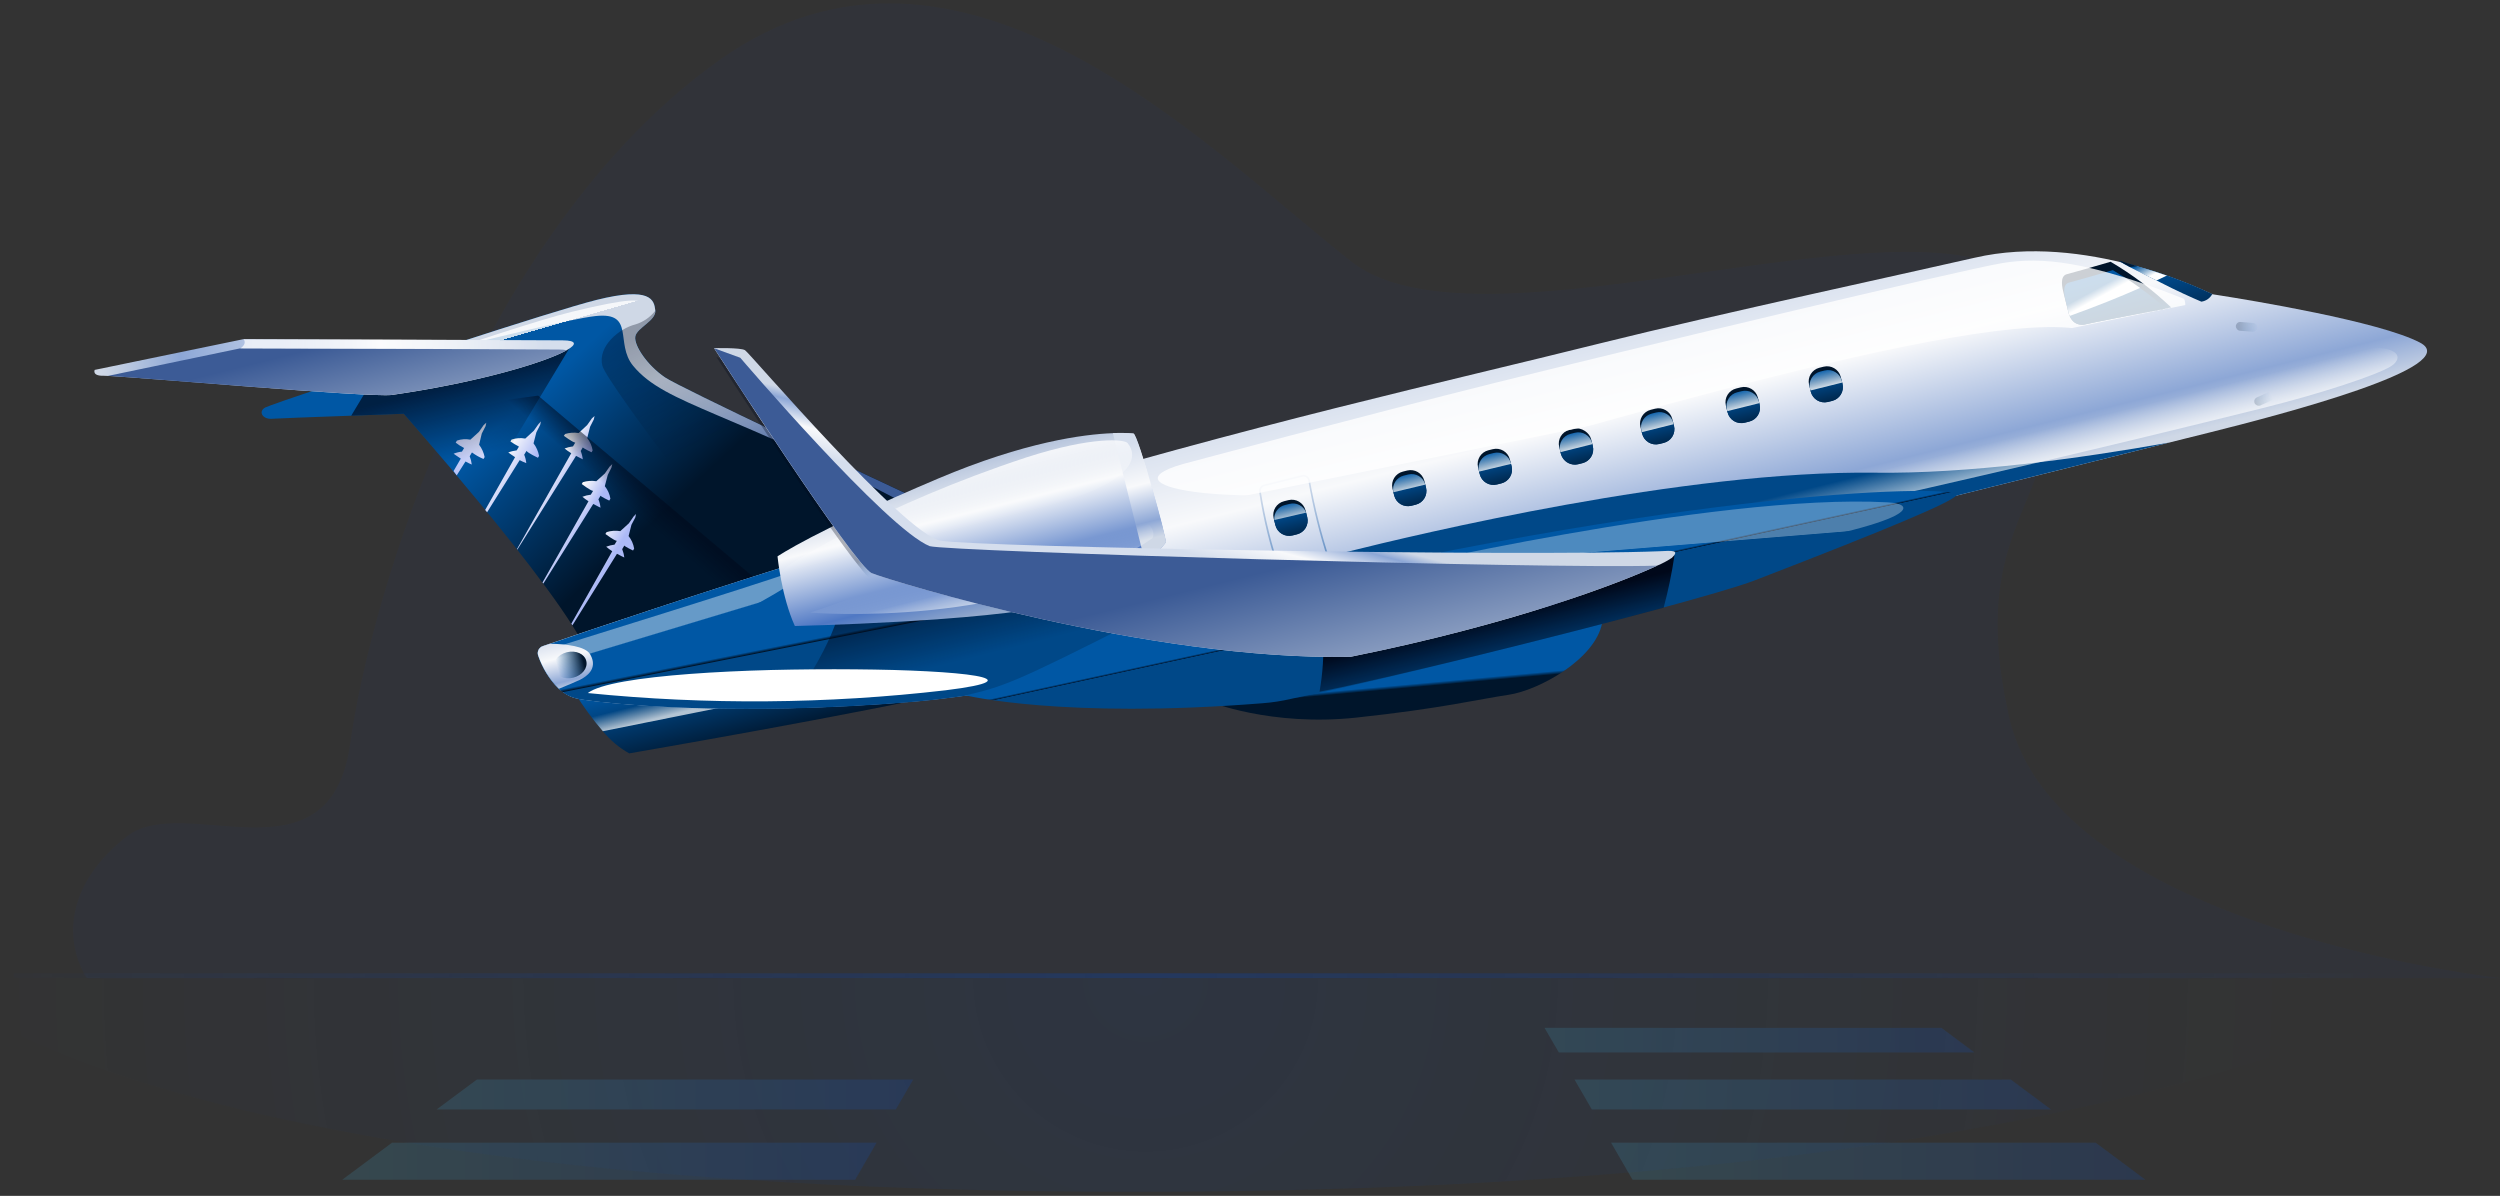
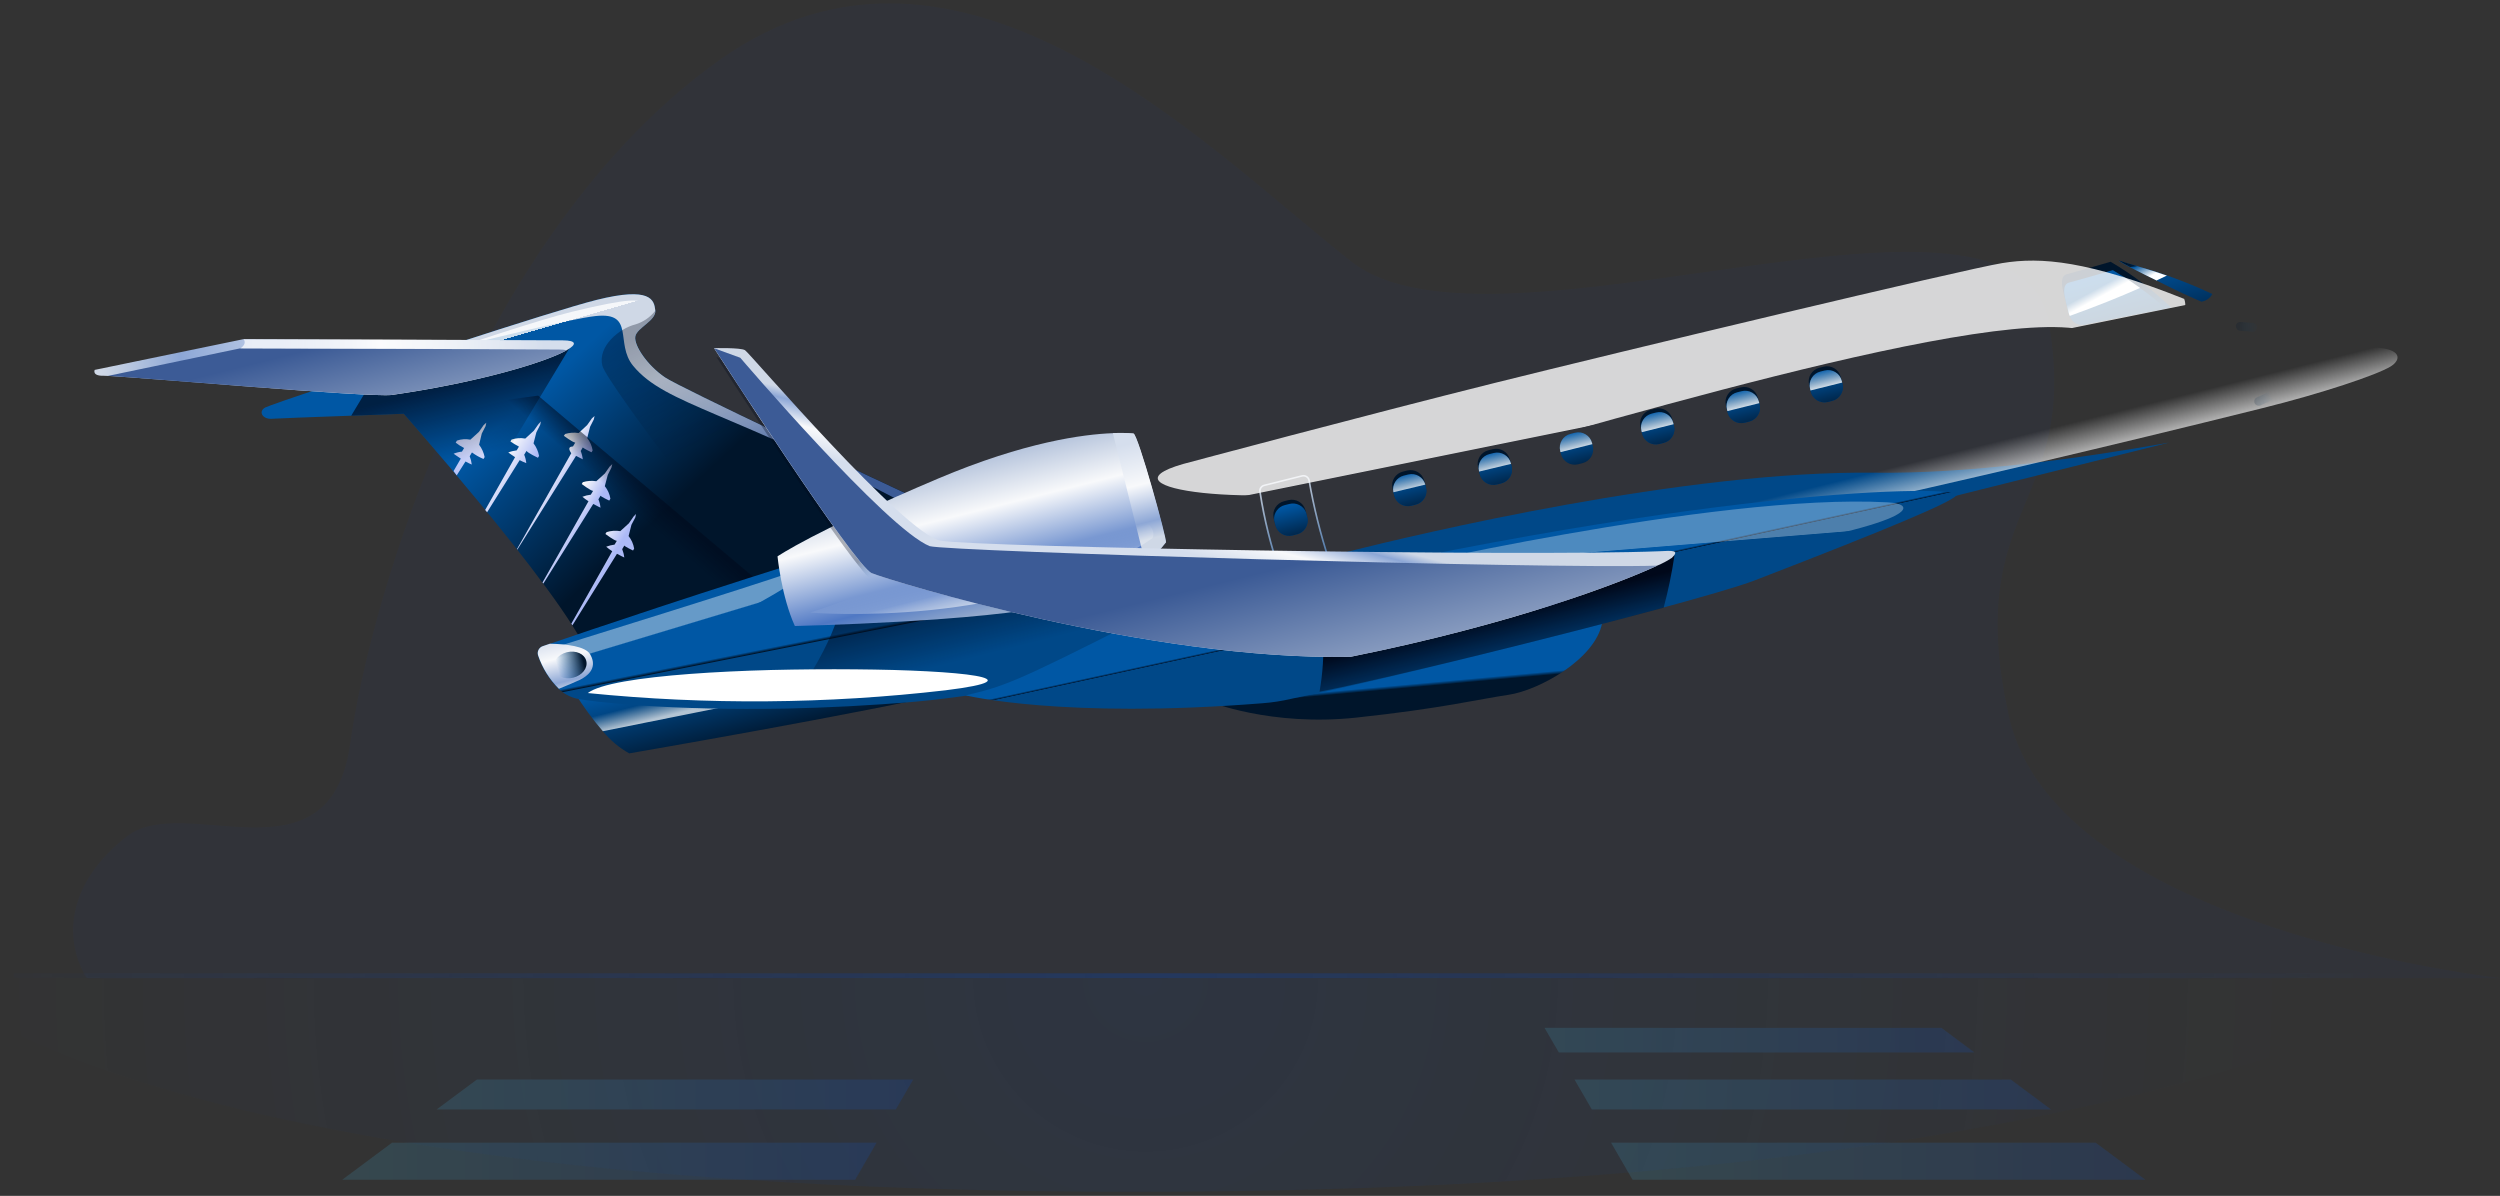
<svg xmlns="http://www.w3.org/2000/svg" width="554" height="265" viewBox="0 0 554 265">
  <rect x="0" y="0" width="554" height="265" fill="#333333" stroke="none" />
  <defs>
    <radialGradient id="business-aircraft@2x-a" cx="48.247%" cy="1.005%" r="533.75%" fx="48.247%" fy="1.005%" gradientTransform="matrix(.085 0 0 1 .441 0)">
      <stop offset="0%" stop-color="#0043BA" />
      <stop offset="100%" stop-color="#0043BA" stop-opacity="0" />
    </radialGradient>
    <radialGradient id="business-aircraft@2x-b" cx="48.244%" cy="-66.162%" r="26007.838%" fx="48.244%" fy="-66.162%" gradientTransform="matrix(.002 0 0 1 .482 0)">
      <stop offset="0%" stop-color="#0043BA" />
      <stop offset="100%" stop-color="#0043BA" stop-opacity="0" />
    </radialGradient>
    <linearGradient id="business-aircraft@2x-c" x1="0%" y1="50%" y2="50%">
      <stop offset="0%" stop-color="#47C6F4" />
      <stop offset="100%" stop-color="#0057F3" />
    </linearGradient>
    <linearGradient id="business-aircraft@2x-d" x1="0%" y1="49.982%" y2="49.982%">
      <stop offset="0%" stop-color="#47C6F4" />
      <stop offset="100%" stop-color="#0057F3" />
    </linearGradient>
    <linearGradient id="business-aircraft@2x-e" x1="0%" y1="50.015%" y2="50.015%">
      <stop offset="0%" stop-color="#47C6F4" />
      <stop offset="100%" stop-color="#0057F3" />
    </linearGradient>
    <linearGradient id="business-aircraft@2x-f" x1="61.006%" x2="28.387%" y1="59.693%" y2="27.142%">
      <stop offset="0%" stop-color="#00152B" />
      <stop offset="87%" stop-color="#0057A4" />
    </linearGradient>
    <linearGradient id="business-aircraft@2x-g" x1="45.933%" x2="56.416%" y1="32.617%" y2="78.871%">
      <stop offset="0%" stop-color="#CFD8E6" />
      <stop offset="100%" stop-color="#3C5B96" />
    </linearGradient>
    <linearGradient id="business-aircraft@2x-h" x1="40.85%" x2="48.947%" y1="1.903%" y2="44.995%">
      <stop offset="0%" stop-color="#00081A" />
      <stop offset="100%" stop-color="#00081A" stop-opacity="0" />
    </linearGradient>
    <linearGradient id="business-aircraft@2x-i" x1="49.902%" x2="50.041%" y1="49.927%" y2="50.165%">
      <stop offset="0%" stop-color="#FFF" />
      <stop offset="100%" stop-color="#FFF" stop-opacity="0" />
    </linearGradient>
    <linearGradient id="business-aircraft@2x-j" x1="57.5%" x2="43.5%" y1="57%" y2="43%">
      <stop offset="0%" stop-color="#ACB9F6" />
      <stop offset="71%" stop-color="#F8F9FB" />
    </linearGradient>
    <linearGradient id="business-aircraft@2x-k" x1="56.308%" x2="39.119%" y1="56.469%" y2="38.69%">
      <stop offset="0%" stop-color="#ACB9F6" />
      <stop offset="71%" stop-color="#F8F9FB" />
    </linearGradient>
    <linearGradient id="business-aircraft@2x-l" x1="50.657%" x2="25.877%" y1="50.195%" y2="24.489%">
      <stop offset="0%" stop-color="#ACB9F6" />
      <stop offset="71%" stop-color="#F8F9FB" />
    </linearGradient>
    <linearGradient id="business-aircraft@2x-m" x1="-1217.5%" x2="-1224.5%" y1="53.5%" y2="46.5%">
      <stop offset="0%" stop-color="#ACB9F6" />
      <stop offset="71%" stop-color="#F8F9FB" />
    </linearGradient>
    <linearGradient id="business-aircraft@2x-n" x1="64.478%" x2="26.09%" y1="63.145%" y2="24.986%">
      <stop offset="0%" stop-color="#ACB9F6" />
      <stop offset="71%" stop-color="#F8F9FB" />
    </linearGradient>
    <linearGradient id="business-aircraft@2x-o" x1="54.389%" x2="33.039%" y1="54.273%" y2="32.227%">
      <stop offset="0%" stop-color="#ACB9F6" />
      <stop offset="71%" stop-color="#F8F9FB" />
    </linearGradient>
    <linearGradient id="business-aircraft@2x-p" x1="-19.403%" x2="200.187%" y1="119.815%" y2="-102.053%">
      <stop offset="0%" stop-color="#ACB9F6" />
      <stop offset="71%" stop-color="#F8F9FB" />
    </linearGradient>
    <linearGradient id="business-aircraft@2x-q" x1="49.99%" x2="49.99%" y1="15.615%" y2="69.189%">
      <stop offset="0%" stop-color="#00081A" />
      <stop offset="100%" stop-color="#00081A" stop-opacity="0" />
    </linearGradient>
    <linearGradient id="business-aircraft@2x-r" x1=".315%" x2="94.633%" y1="48.189%" y2="51.956%">
      <stop offset="0%" stop-color="#CFD8E6" />
      <stop offset="18%" stop-color="#8DA7D6" />
      <stop offset="63%" stop-color="#F8F9FB" />
      <stop offset="100%" stop-color="#D5DEED" />
    </linearGradient>
    <linearGradient id="business-aircraft@2x-s" x1="49.995%" x2="49.995%" y1="197.421%" y2="24.287%">
      <stop offset="0%" stop-color="#CFD8E6" />
      <stop offset="100%" stop-color="#3C5B96" />
    </linearGradient>
    <linearGradient id="business-aircraft@2x-t" x1="2.194%" x2="92.161%" y1="46.654%" y2="52.952%">
      <stop offset="0%" stop-color="#FFF" />
      <stop offset="100%" stop-color="#FFF" stop-opacity="0" />
    </linearGradient>
    <linearGradient id="business-aircraft@2x-u" x1="63.792%" x2="57.315%" y1="37.387%" y2="41.466%">
      <stop offset="0%" stop-color="#00081A" />
      <stop offset="100%" stop-color="#00081A" stop-opacity="0" />
    </linearGradient>
    <linearGradient id="business-aircraft@2x-v" x1="48.666%" x2="51.267%" y1="50.496%" y2="47.576%">
      <stop offset="0%" stop-color="#00152B" />
      <stop offset="100%" stop-color="#0057A4" />
    </linearGradient>
    <linearGradient id="business-aircraft@2x-w" x1="50%" x2="50%" y1="100.603%" y2="5.726%">
      <stop offset="0%" stop-color="#00152B" />
      <stop offset="100%" stop-color="#0057A4" />
    </linearGradient>
    <linearGradient id="business-aircraft@2x-x" x1="49.99%" x2="49.99%" y1="82.697%" y2="50.127%">
      <stop offset="0%" stop-color="#FFF" />
      <stop offset="100%" stop-color="#FFF" stop-opacity="0" />
    </linearGradient>
    <linearGradient id="business-aircraft@2x-y" x1="50%" x2="50%" y1="97.697%" y2="-4.182%">
      <stop offset="0%" stop-color="#CFD8E6" />
      <stop offset="18%" stop-color="#8DA7D6" />
      <stop offset="63%" stop-color="#F8F9FB" />
      <stop offset="100%" stop-color="#D5DEED" />
    </linearGradient>
    <linearGradient id="business-aircraft@2x-z" x1="49.77%" x2="50.364%" y1="50.802%" y2="49.09%">
      <stop offset="0%" stop-color="#004888" />
      <stop offset="23%" stop-color="#00152B" />
      <stop offset="87%" stop-color="#0057A4" />
    </linearGradient>
    <linearGradient id="business-aircraft@2x-A" x1="50%" x2="50%" y1="6.335%" y2="65.008%">
      <stop offset="0%" stop-color="#00081A" />
      <stop offset="100%" stop-color="#00081A" stop-opacity="0" />
    </linearGradient>
    <linearGradient id="business-aircraft@2x-B" x1="49.996%" x2="49.996%" y1="97.246%" y2="32.847%">
      <stop offset="0%" stop-color="#FFF" />
      <stop offset="100%" stop-color="#FFF" stop-opacity="0" />
    </linearGradient>
    <linearGradient id="business-aircraft@2x-C" x1="49.963%" x2="50.404%" y1="48.751%" y2="50.469%">
      <stop offset="0%" stop-color="#FFF" />
      <stop offset="100%" stop-color="#FFF" stop-opacity="0" />
    </linearGradient>
    <linearGradient id="business-aircraft@2x-D" x1="49.48%" x2="50.611%" y1="50.516%" y2="49.399%">
      <stop offset="0%" stop-color="#FFF" />
      <stop offset="100%" stop-color="#FFF" stop-opacity="0" />
    </linearGradient>
    <linearGradient id="business-aircraft@2x-E" x1="49.755%" x2="50.286%" y1="50.879%" y2="48.857%">
      <stop offset="0%" stop-color="#004888" />
      <stop offset="23%" stop-color="#001F40" />
      <stop offset="87%" stop-color="#0057A4" />
    </linearGradient>
    <linearGradient id="business-aircraft@2x-F" x1="49.994%" x2="49.994%" y1="35.446%" y2="144.548%">
      <stop offset="0%" stop-color="#00081A" />
      <stop offset="100%" stop-color="#00081A" stop-opacity="0" />
    </linearGradient>
    <linearGradient id="business-aircraft@2x-G" x1="50.559%" x2="50.083%" y1="49.361%" y2="49.813%">
      <stop offset="0%" stop-color="#FFF" />
      <stop offset="100%" stop-color="#FFF" stop-opacity="0" />
    </linearGradient>
    <linearGradient id="business-aircraft@2x-H" x1="49.802%" x2="49.802%" y1="96.42%" y2="1.225%">
      <stop offset="0%" stop-color="#487DBA" />
      <stop offset="100%" stop-color="#D5DEED" />
    </linearGradient>
    <linearGradient id="business-aircraft@2x-I" x1="50.134%" x2="50.134%" y1="35.501%" y2="159.373%">
      <stop offset="0%" stop-color="#00152B" />
      <stop offset="100%" stop-color="#0057A4" />
    </linearGradient>
    <linearGradient id="business-aircraft@2x-J" x1="49.724%" x2="49.724%" y1="24.487%" y2="123.205%">
      <stop offset="0%" stop-color="#00152B" />
      <stop offset="100%" stop-color="#0057A4" />
    </linearGradient>
    <linearGradient id="business-aircraft@2x-K" x1="49.976%" x2="49.976%" y1="177.256%" y2="9.386%">
      <stop offset="0%" stop-color="#00152B" />
      <stop offset="100%" stop-color="#0057A4" />
    </linearGradient>
    <linearGradient id="business-aircraft@2x-L" x1="50.027%" x2="50.027%" y1="165.307%" y2="11.096%">
      <stop offset="0%" stop-color="#00152B" />
      <stop offset="100%" stop-color="#0057A4" />
    </linearGradient>
    <linearGradient id="business-aircraft@2x-M" x1="49.724%" x2="49.724%" y1="136.69%" y2="4.173%">
      <stop offset="0%" stop-color="#00152B" />
      <stop offset="100%" stop-color="#0057A4" />
    </linearGradient>
    <linearGradient id="business-aircraft@2x-N" x1="50.205%" x2="50.205%" y1="24.489%" y2="123.2%">
      <stop offset="0%" stop-color="#00152B" />
      <stop offset="100%" stop-color="#0057A4" />
    </linearGradient>
    <linearGradient id="business-aircraft@2x-O" x1="50.206%" x2="50.206%" y1="136.685%" y2="4.174%">
      <stop offset="0%" stop-color="#00152B" />
      <stop offset="100%" stop-color="#0057A4" />
    </linearGradient>
    <linearGradient id="business-aircraft@2x-P" x1="50%" x2="50%" y1="24.487%" y2="123.205%">
      <stop offset="0%" stop-color="#00152B" />
      <stop offset="100%" stop-color="#0057A4" />
    </linearGradient>
    <linearGradient id="business-aircraft@2x-Q" x1="49.931%" x2="49.931%" y1="136.69%" y2="4.173%">
      <stop offset="0%" stop-color="#00152B" />
      <stop offset="100%" stop-color="#0057A4" />
    </linearGradient>
    <linearGradient id="business-aircraft@2x-R" x1="50%" x2="50%" y1="24.968%" y2="123.057%">
      <stop offset="0%" stop-color="#00152B" />
      <stop offset="100%" stop-color="#0057A4" />
    </linearGradient>
    <linearGradient id="business-aircraft@2x-S" x1="50%" x2="50%" y1="136.691%" y2="4.173%">
      <stop offset="0%" stop-color="#00152B" />
      <stop offset="100%" stop-color="#0057A4" />
    </linearGradient>
    <linearGradient id="business-aircraft@2x-T" x1="49.931%" x2="49.931%" y1="24.487%" y2="123.205%">
      <stop offset="0%" stop-color="#00152B" />
      <stop offset="100%" stop-color="#0057A4" />
    </linearGradient>
    <linearGradient id="business-aircraft@2x-U" x1="50%" x2="50%" y1="136.69%" y2="4.173%">
      <stop offset="0%" stop-color="#00152B" />
      <stop offset="100%" stop-color="#0057A4" />
    </linearGradient>
    <linearGradient id="business-aircraft@2x-V" x1="49.931%" x2="49.931%" y1="24.487%" y2="123.205%">
      <stop offset="0%" stop-color="#00152B" />
      <stop offset="100%" stop-color="#0057A4" />
    </linearGradient>
    <linearGradient id="business-aircraft@2x-W" x1="49.957%" x2="49.957%" y1="137.246%" y2="3.768%">
      <stop offset="0%" stop-color="#00152B" />
      <stop offset="100%" stop-color="#0057A4" />
    </linearGradient>
    <linearGradient id="business-aircraft@2x-X" x1="50.137%" x2="50.137%" y1="24.487%" y2="123.205%">
      <stop offset="0%" stop-color="#00152B" />
      <stop offset="100%" stop-color="#0057A4" />
    </linearGradient>
    <linearGradient id="business-aircraft@2x-Y" x1="50.147%" x2="50.147%" y1="136.686%" y2="4.184%">
      <stop offset="0%" stop-color="#00152B" />
      <stop offset="100%" stop-color="#0057A4" />
    </linearGradient>
    <linearGradient id="business-aircraft@2x-Z" x1="50.043%" x2="50.043%" y1="94.353%" y2="-2.477%">
      <stop offset="0%" stop-color="#91A8CC" />
      <stop offset="18%" stop-color="#4F78C4" />
      <stop offset="63%" stop-color="#F8F9FB" />
      <stop offset="100%" stop-color="#A9BAD6" />
    </linearGradient>
    <linearGradient id="business-aircraft@2x-aa" x1="49.923%" x2="49.923%" y1="90.02%" y2="-15.629%">
      <stop offset="6%" stop-color="#CFD8E6" />
      <stop offset="18%" stop-color="#8DA7D6" />
      <stop offset="45%" stop-color="#F8F9FB" />
      <stop offset="75%" stop-color="#D5DEED" />
    </linearGradient>
    <linearGradient id="business-aircraft@2x-ab" x1="49.996%" x2="49.996%" y1="7.226%" y2="80.732%">
      <stop offset="0%" stop-color="#FFF" />
      <stop offset="100%" stop-color="#FFF" stop-opacity="0" />
    </linearGradient>
    <linearGradient id="business-aircraft@2x-ac" x1="50%" x2="50%" y1="83.174%" y2="32.468%">
      <stop offset="0%" stop-color="#FFF" />
      <stop offset="100%" stop-color="#FFF" stop-opacity="0" />
    </linearGradient>
    <linearGradient id="business-aircraft@2x-ad" x1="58.235%" x2="59.675%" y1="90.278%" y2="97.728%">
      <stop offset="0%" stop-color="#00081A" />
      <stop offset="100%" stop-color="#0057A4" stop-opacity="0" />
    </linearGradient>
    <linearGradient id="business-aircraft@2x-ae" x1="46.256%" x2="36.168%" y1="52.928%" y2="62.562%">
      <stop offset="6%" stop-color="#CFD8E6" />
      <stop offset="18%" stop-color="#8DA7D6" />
      <stop offset="45%" stop-color="#F8F9FB" />
      <stop offset="75%" stop-color="#D5DEED" />
    </linearGradient>
    <linearGradient id="business-aircraft@2x-af" x1="49.987%" x2="49.987%" y1="121.133%" y2="75.914%">
      <stop offset="0%" stop-color="#CFD8E6" />
      <stop offset="100%" stop-color="#3C5B96" />
    </linearGradient>
    <linearGradient id="business-aircraft@2x-ag" x1="50%" x2="50%" y1="45.701%" y2="463.801%">
      <stop offset="0%" stop-color="#00152B" />
      <stop offset="100%" stop-color="#0057A4" />
    </linearGradient>
    <linearGradient id="business-aircraft@2x-ah" x1="50.178%" x2="49.922%" y1="49.489%" y2="50.173%">
      <stop offset="9%" stop-color="#FFF" />
      <stop offset="100%" stop-color="#FFF" stop-opacity="0" />
    </linearGradient>
    <linearGradient id="business-aircraft@2x-ai" x1="49.792%" x2="49.792%" y1="139.208%" y2="-13.309%">
      <stop offset="9%" stop-color="#FFF" />
      <stop offset="100%" stop-color="#FFF" stop-opacity="0" />
    </linearGradient>
    <linearGradient id="business-aircraft@2x-aj" x1="49.931%" x2="49.931%" y1="123.453%" y2="-14.657%">
      <stop offset="9%" stop-color="#FFF" />
      <stop offset="100%" stop-color="#FFF" stop-opacity="0" />
    </linearGradient>
    <linearGradient id="business-aircraft@2x-ak" x1="50%" x2="50%" y1="117.737%" y2="-11.926%">
      <stop offset="9%" stop-color="#FFF" />
      <stop offset="100%" stop-color="#FFF" stop-opacity="0" />
    </linearGradient>
    <linearGradient id="business-aircraft@2x-al" x1="50%" x2="50%" y1="113.569%" y2="-11.504%">
      <stop offset="9%" stop-color="#FFF" />
      <stop offset="100%" stop-color="#FFF" stop-opacity="0" />
    </linearGradient>
    <linearGradient id="business-aircraft@2x-am" x1="49.931%" x2="49.931%" y1="111.272%" y2="-11.271%">
      <stop offset="9%" stop-color="#FFF" />
      <stop offset="100%" stop-color="#FFF" stop-opacity="0" />
    </linearGradient>
    <linearGradient id="business-aircraft@2x-an" x1="50%" x2="50%" y1="109.375%" y2="-11.079%">
      <stop offset="9%" stop-color="#FFF" />
      <stop offset="100%" stop-color="#FFF" stop-opacity="0" />
    </linearGradient>
    <linearGradient id="business-aircraft@2x-ao" x1="49.724%" x2="49.724%" y1="108.757%" y2="-11.017%">
      <stop offset="9%" stop-color="#FFF" />
      <stop offset="100%" stop-color="#FFF" stop-opacity="0" />
    </linearGradient>
    <linearGradient id="business-aircraft@2x-ap" x1="54.79%" x2="42.156%" y1="65.241%" y2="43.146%">
      <stop offset="9%" stop-color="#FFF" />
      <stop offset="100%" stop-color="#FFF" stop-opacity="0" />
    </linearGradient>
    <linearGradient id="business-aircraft@2x-aq" x1="64.854%" x2="42.678%" y1="85.571%" y2="29.659%">
      <stop offset="9%" stop-color="#FFF" />
      <stop offset="100%" stop-color="#FFF" stop-opacity="0" />
    </linearGradient>
    <linearGradient id="business-aircraft@2x-ar" x1="14.63%" x2="108.059%" y1="49.744%" y2="49.744%">
      <stop offset="0%" stop-color="#00152B" />
      <stop offset="100%" stop-color="#0057A4" stop-opacity="0" />
    </linearGradient>
    <linearGradient id="business-aircraft@2x-as" x1="-7.756%" x2="85.815%" y1="49.744%" y2="49.744%">
      <stop offset="0%" stop-color="#00152B" />
      <stop offset="100%" stop-color="#0057A4" stop-opacity="0" />
    </linearGradient>
    <linearGradient id="business-aircraft@2x-at" x1="50.083%" x2="50.083%" y1="108.161%" y2="-7.178%">
      <stop offset="0%" stop-color="#CFD8E6" />
      <stop offset="18%" stop-color="#8DA7D6" />
      <stop offset="63%" stop-color="#F8F9FB" />
      <stop offset="100%" stop-color="#D5DEED" />
    </linearGradient>
    <linearGradient id="business-aircraft@2x-au" x1="91.644%" x2="-.27%" y1="50%" y2="50%">
      <stop offset="0%" stop-color="#00152B" />
      <stop offset="87%" stop-color="#0057A4" stop-opacity="0" />
    </linearGradient>
  </defs>
  <g fill="none" transform="translate(-16 -40)">
    <g opacity=".7" transform="translate(0 40)">
      <path fill="url(#business-aircraft@2x-a)" d="M0,216.559 L559.914,216.559 C559.914,216.559 493.066,264.108 267.398,264.108 C41.729,264.108 0,216.559 0,216.559 Z" opacity=".15" />
      <rect width="521.77" height="1" x="19.068" y="215.683" fill="url(#business-aircraft@2x-b)" opacity=".4" />
      <g opacity=".2" transform="translate(91.702 227.612)">
        <polygon fill="url(#business-aircraft@2x-c)" points="361.848 5.619 269.734 5.619 266.575 .165 354.519 .165" />
        <polygon fill="url(#business-aircraft@2x-d)" points="378.803 18.241 277.046 18.241 273.208 11.616 369.905 11.616" />
        <polygon fill="url(#business-aircraft@2x-e)" points="399.727 33.813 286.066 33.813 281.306 25.596 388.686 25.596" />
        <polygon fill="url(#business-aircraft@2x-d)" points="122.824 18.241 21.065 18.241 29.966 11.616 126.66 11.616" />
        <polygon fill="url(#business-aircraft@2x-e)" points="113.802 33.813 .141 33.813 11.181 25.596 118.562 25.596" />
      </g>
      <path fill="#04F" d="M35.236,216.76 L570.208,216.76 C570.208,216.76 471.778,206.013 461.212,158.88 C450.646,111.748 476.783,112.593 470.108,72.059 C463.433,31.524 347.211,82.81 315.511,58.008 C283.812,33.207 228.76,-24.677 175.374,13.358 C121.987,51.393 98.077,132.442 93.628,164.675 C89.179,196.907 56.923,175.409 44.124,185.34 C31.325,195.271 29.665,207.667 35.226,216.76" opacity=".05" />
    </g>
    <g transform="rotate(-14 515.258 -88.892)">
      <path fill="url(#business-aircraft@2x-f)" d="M91,89.72 C91.097,89.077 91.097,88.423 91,87.78 C90.26,80.78 82.5,63.23 75.52,48.66 C69.63,36.29 64.29,26 64.29,26 L52.88,23.6 C45.36,22 36.7,20.19 35.62,20 C33.67,19.67 33.02,17.72 34.81,17.23 C35.87,16.94 58.39,15.1 79.13,13.66 C93.38,12.66 106.81,11.85 111.84,11.85 C124.22,11.85 124.22,14.95 123.9,17.23 C123.9,17.23 123.9,17.3 123.9,17.34 C123.44,19.53 119.02,20.03 118.22,21.79 C117.42,23.55 119.22,28.63 122.45,32.21 C125.21,35.21 161.32,64.63 172.36,73.6 L172.44,73.67 L175.55,76.19 L91,89.72 Z" />
      <path fill="url(#business-aircraft@2x-g)" d="M172.34,73.61 L169.17,73.92 C134.97,42.92 121.05,38.24 116.17,27.99 C113.4,22.18 119.59,16.51 110.8,15.28 C105.39,14.52 85.63,14.55 83.68,14.55 C82.146,14.376 80.628,14.081 79.14,13.67 C93.39,12.67 106.82,11.86 111.85,11.86 C124.23,11.86 124.23,14.96 123.91,17.24 C123.59,19.52 119,20 118.2,21.8 C117.4,23.6 119.2,28.64 122.43,32.22 C125.19,35.26 161.3,64.64 172.34,73.61 Z" />
      <path fill="url(#business-aircraft@2x-h)" d="M172.42,73.68 L132.28,82 C132.28,82 109.56,30.7 109.56,26.3 C109.56,21.9 115.18,19.21 118.85,19.21 C120.665,19.122 122.41,18.48 123.85,17.37 C123.39,19.56 118.97,20.06 118.17,21.82 C117.37,23.58 119.17,28.66 122.4,32.24 C125.16,35.24 161.27,64.66 172.31,73.63 L172.42,73.68 Z" opacity=".3" />
      <path fill="url(#business-aircraft@2x-i)" d="M35.66,18.34 C35.66,18.34 92,13 105.9,13.09 C119.8,13.18 120.8,14.09 121.66,15.04 C122.52,15.99 121.9,18.58 111.03,18.46 C100.16,18.34 51.54,18.09 35.66,18.34 Z" opacity=".8" />
      <g transform="translate(71 32)">
        <polygon fill="url(#business-aircraft@2x-j)" points="32.63 11.31 31.94 12.01 31.94 12.01" />
-         <path fill="url(#business-aircraft@2x-k)" d="M34.19,4.71 L33.85,5.4 L32.64,6.8 L31.51,8.9 L31.42,9.06 C31.843,9.983 32.018,10.999 31.93,12.01 L31.59,12.35 C31.59,12.35 30,11.05 29.99,10.83 L29.33,11.49 C29.419,12.124 29.419,12.766 29.33,13.4 C29.33,13.4 28.69,12.86 28.07,12.29 L10.43,29.29 L10.37,29.17 L27.18,11.47 C26.755,11.038 26.36,10.577 26,10.09 C26.637,10.003 27.283,10.003 27.92,10.09 L28.61,9.4 C28.09,9.23 26.52,7.32 26.52,7.32 L26.9,7 C27.91,6.945 28.92,7.123 29.85,7.52 L30.3,7.27 L32.11,6.27 L33.5,5.07 L34.19,4.71 Z" />
+         <path fill="url(#business-aircraft@2x-k)" d="M34.19,4.71 L33.85,5.4 L32.64,6.8 L31.51,8.9 L31.42,9.06 C31.843,9.983 32.018,10.999 31.93,12.01 L31.59,12.35 C31.59,12.35 30,11.05 29.99,10.83 L29.33,11.49 C29.419,12.124 29.419,12.766 29.33,13.4 C29.33,13.4 28.69,12.86 28.07,12.29 L10.43,29.29 L10.37,29.17 L27.18,11.47 C26.637,10.003 27.283,10.003 27.92,10.09 L28.61,9.4 C28.09,9.23 26.52,7.32 26.52,7.32 L26.9,7 C27.91,6.945 28.92,7.123 29.85,7.52 L30.3,7.27 L32.11,6.27 L33.5,5.07 L34.19,4.71 Z" />
        <path fill="url(#business-aircraft@2x-l)" d="M37.85,28 L37.51,28.71 L36.28,30.09 L35.07,32.35 C35.498,33.289 35.677,34.322 35.59,35.35 L35.25,35.7 C35.25,35.7 33.66,34.4 33.65,34.16 L32.99,34.82 C33.079,35.454 33.079,36.096 32.99,36.73 C32.99,36.73 32.26,36.14 31.62,35.54 L18.19,48.54 C18.19,48.41 18.1,48.27 18.05,48.13 L30.74,34.74 C30.355,34.333 30.001,33.899 29.68,33.44 C30.314,33.364 30.956,33.364 31.59,33.44 L32.28,32.75 C31.76,32.59 30.19,30.66 30.19,30.66 L30.55,30.32 C31.578,30.259 32.605,30.441 33.55,30.85 L35.81,29.63 L37.21,28.4 L37.85,28 Z" />
        <polygon fill="url(#business-aircraft@2x-m)" points="30.55 30.26 30.55 30.26 31.24 29.57" />
        <path fill="url(#business-aircraft@2x-n)" d="M22.38,3 L22.03,3.69 L20.81,5.09 L19.6,7.32 C20.007,8.265 20.185,9.293 20.12,10.32 L19.77,10.66 C19.77,10.66 17.86,9.11 17.69,8.57 L16.98,9.26 C17.077,9.9 17.077,10.55 16.98,11.19 C16.541,10.882 16.12,10.548 15.72,10.19 L5.92,19.65 L5.63,19.05 L14.89,9.3 C14.28,8.66 13.68,7.93 13.68,7.93 C14.317,7.842 14.963,7.842 15.6,7.93 L16.29,7.24 C15.735,6.752 15.214,6.228 14.73,5.67 L15.08,5.33 C16.108,5.243 17.141,5.422 18.08,5.85 L20.34,4.62 L21.74,3.41 L22.38,3 Z" />
        <path fill="url(#business-aircraft@2x-o)" d="M35.42,16 L35.07,16.69 L33.87,18.09 L32.63,20.35 C33.066,21.287 33.249,22.321 33.16,23.35 L32.81,23.69 C32.81,23.69 31.21,22.39 31.21,22.17 L30.55,22.83 C30.644,23.463 30.644,24.107 30.55,24.74 C30.55,24.74 29.83,24.15 29.19,23.55 L14.19,38 L14.07,37.72 L14.07,37.72 L28.31,22.72 C27.928,22.312 27.57,21.881 27.24,21.43 C27.877,21.343 28.523,21.343 29.16,21.43 L29.85,20.74 C29.33,20.57 27.78,18.65 27.78,18.65 L28.12,18.31 C29.13,18.256 30.139,18.434 31.07,18.83 L33.33,17.62 L34.71,16.4 L35.42,16 Z" />
        <path fill="url(#business-aircraft@2x-p)" d="M0.91,9 L1.36,10.09 L4,7.57 C4.373,7.927 4.767,8.261 5.18,8.57 C5.266,7.94 5.266,7.3 5.18,6.67 L5.87,5.97 C6.496,6.729 7.211,7.411 8,8 L8.35,7.65 C8.4,6.639 8.219,5.63 7.82,4.7 L9,2.43 L10.21,1.05 L10.55,0.35 L9.86,0.71 L8.47,1.93 L6.22,3.14 C5.3,2.709 4.282,2.53 3.27,2.62 L2.9,3 C3.352,3.582 3.862,4.118 4.42,4.6 L3.76,5.26 C3.13,5.171 2.49,5.171 1.86,5.26 C1.86,5.26 2.51,6.04 3.14,6.7 L0.91,9 Z" />
      </g>
      <path fill="url(#business-aircraft@2x-q)" d="M104.19,20 L75.54,48.66 C69.63,36.29 64.29,26 64.29,26 L52.88,23.6 L58.88,17.6 L104.19,20 Z" opacity=".7" />
      <path fill="url(#business-aircraft@2x-r)" d="M102.73,21.07 C102.2,21.22 101.58,21.36 100.85,21.49 C94.43,22.64 80.35,23.1 62.66,21.31 C57.25,20.52 10,4.18 2.68,2 C2.26,1.86 1.96,1.78 1.82,1.75 C-0.8,1.17 0.18,0 0.18,0 L33.87,1.37 L34.13,1.44 C38.44,2.52 93.71,16.49 102.4,18.74 C105.38,19.5 105.27,20.37 102.73,21.07 Z" />
      <path fill="url(#business-aircraft@2x-s)" d="M102.73,21.07 C97.56,22.51 82.33,23.3 62.66,21.31 C57.25,20.52 10,4.18 2.68,2 L32.61,3.17 C32.61,3.17 92.1,18.17 101.15,20.53 C101.693,20.66 102.222,20.84 102.73,21.07 Z" />
      <path fill="url(#business-aircraft@2x-t)" d="M102.73,21.07 C102.222,20.84 101.693,20.66 101.15,20.53 C92.38,18.28 36.28,4.1 32.78,3.21 L32.61,3.21 C33.78,2.77 34.12,2.15 33.87,1.41 L34.13,1.48 C38.44,2.56 93.71,16.53 102.4,18.78 C105.38,19.5 105.27,20.37 102.73,21.07 Z" opacity=".7" style="mix-blend-mode:overlay" />
      <path fill="url(#business-aircraft@2x-u)" d="M132.28,82 L91,87.78 C90.632,85.292 90.019,82.847 89.17,80.48 C89.17,80.35 89.08,80.21 89.03,80.07 C88.03,77.07 86.69,73.65 85.17,69.99 L85.05,69.71 L85.05,69.71 C83.92,67 82.69,64.18 81.41,61.33 L81.35,61.21 C79.91,57.98 78.35,54.72 76.9,51.56 L76.61,50.96 C75.15,47.87 73.7,44.87 72.34,42.09 L72.34,41.97 C67.84,32.81 64.34,26.04 64.34,26.04 L94.14,29.3 L101.35,39.3 L102.56,40.96 L132.28,82 Z" opacity=".5" />
      <path fill="url(#business-aircraft@2x-v)" d="M221.93,131 C221.93,131 233.93,139.79 252.81,142.4 C271.69,145.01 280.21,145.01 286.81,145.66 C293.41,146.31 307.27,142.73 310.74,135.23 L221.93,131 Z" />
      <path fill="url(#business-aircraft@2x-w)" d="M167.89,115.24 C147.99,115.06 94.55,111.11 94.55,111.11 C92.681,109.35 91.161,107.254 90.07,104.93 C88.515,101.834 87.198,98.625 86.13,95.33 C91.53,95.53 116.37,101.71 137.26,107.12 C153.81,111.42 167.89,115.24 167.89,115.24 Z" />
      <path fill="url(#business-aircraft@2x-x)" d="M137.26,107.12 L90.07,104.93 C88.515,101.834 87.198,98.625 86.13,95.33 C91.53,95.53 116.37,101.71 137.26,107.12 Z" opacity=".7" style="mix-blend-mode:overlay" />
-       <path fill="url(#business-aircraft@2x-y)" d="M451.67,126.84 L372.28,126.84 C372.28,126.84 199.83,121.84 159.28,115.36 C118.73,108.88 90.46,98.62 86.15,96.47 C82.37,94.58 80.61,89.23 80.23,85.2 C80.188,84.766 80.323,84.333 80.603,83.998 C80.883,83.664 81.285,83.455 81.72,83.42 C88.46,82.83 116.34,80.48 154.87,78.27 C164.67,77.69 175.16,77.14 186.16,76.62 C247.08,73.75 289.53,75 325.27,75 C351.66,75 401.46,76.54 410.42,76.67 C422.88,76.87 434.76,81.67 443.71,86.6 C449.309,89.666 454.617,93.234 459.57,97.26 L460.89,97.82 C467.15,100.46 493.98,112.02 501.59,118.76 C510.22,126.36 467.74,126.84 451.67,126.84 Z" />
      <path fill="url(#business-aircraft@2x-z)" d="M442.32,126.84 L371.32,126.84 C371.32,126.84 268.09,123.84 202.82,119.45 C183.82,118.19 168.1,116.81 159.01,115.36 C148.79,113.73 139.35,111.85 130.88,109.93 C105.88,104.22 89.3,98.08 86.09,96.47 C84.771,95.772 83.66,94.737 82.87,93.47 C81.348,90.965 80.431,88.141 80.19,85.22 C80.148,84.786 80.283,84.353 80.563,84.018 C80.843,83.684 81.245,83.475 81.68,83.44 L83.34,83.3 C92.22,82.53 118.8,80.3 154.6,78.3 L177.4,82.6 C184.3,86.91 196.32,91.6 209.27,95.6 C212.53,96.6 215.85,97.6 219.16,98.52 C235.5,103.06 251.67,106.26 259.7,106.26 C275.84,106.26 336.63,106.8 377.52,117.56 C397.26,122.76 422,125.45 442.32,126.84 Z" />
      <path fill="url(#business-aircraft@2x-A)" d="M219.77,96.71 C219.59,97.32 219.38,97.93 219.16,98.53 C215.91,107.44 208.9,114.6 202.85,119.45 C183.85,118.19 168.14,116.81 159.05,115.36 C148.82,113.73 139.38,111.85 130.91,109.92 C146.1,97.39 148.53,89.3 148.53,89.3 L209.27,95.61 L219.77,96.71 Z" opacity=".7" />
      <path fill="url(#business-aircraft@2x-B)" d="M464.26,124.44 C477.72,124.44 490.65,123.44 494.09,122.33 C497.53,121.22 498.31,117.05 479.83,115.47 C461.35,113.89 414.12,116.79 345.51,116.79 C276.9,116.79 258.42,116.26 231.51,116.26 C204.6,116.26 323.87,124.44 464.26,124.44 Z" opacity=".6" style="mix-blend-mode:overlay" />
      <path fill="url(#business-aircraft@2x-C)" d="M85.17,93 C83.47,93.1 82.06,88.1 82.17,85.71 C82.26,84.53 82.89,84.48 84.05,84.35 C85.21,84.22 128.43,81.88 140.72,80.72 C153.01,79.56 120,91 85.17,93 Z" opacity=".4" />
      <path fill="url(#business-aircraft@2x-D)" d="M88.88,95.92 C113.842,104.875 139.699,111.108 166,114.51 C207.54,119.58 101,90.59 88.88,95.92 Z" style="mix-blend-mode:overlay" />
      <path fill="url(#business-aircraft@2x-E)" d="M393.77,126.82 C391.77,128.01 379.28,130.09 345.77,134.26 C342.18,134.71 333.21,135.04 321.77,135.26 C295.27,135.75 255.61,135.62 239.88,134.87 C237.688,134.844 235.501,134.643 233.34,134.27 C189.6,127 170,116.67 170,116.67 C178.6,116.77 180.93,116.67 210.55,109.88 C214.8,108.88 219.69,109.88 224.92,109.88 C338.89,110.67 396.73,125 393.77,126.82 Z" />
      <path fill="url(#business-aircraft@2x-F)" d="M329.92,124.57 C328.412,128.225 326.696,131.791 324.78,135.25 C299.38,135.74 261.37,135.61 246.29,134.86 C247.954,131.136 249.198,127.239 250,123.24 L329.92,124.57 Z" />
      <path fill="url(#business-aircraft@2x-G)" d="M264,112.2 C264,112.2 342,113.32 378.53,124.58 C385.28,126.58 385,131.05 338.29,127.11 C291.58,123.17 264,112.2 264,112.2 Z" opacity=".3" />
      <path fill="url(#business-aircraft@2x-H)" d="M244,107.15 C243.45,101.046 243.45,94.904 244,88.8 C244,87.999 244.649,87.35 245.45,87.35 L254.12,87.35 C254.505,87.353 254.872,87.508 255.142,87.782 C255.412,88.056 255.563,88.425 255.56,88.81 C255.12,94.912 255.12,101.038 255.56,107.14 C255.56,107.935 254.915,108.58 254.12,108.58 L245.45,108.58 C245.068,108.583 244.701,108.433 244.429,108.165 C244.157,107.897 244.003,107.532 244,107.15 L244,107.15 Z M245.45,87.7 C245.161,87.705 244.886,87.825 244.685,88.033 C244.484,88.242 244.375,88.521 244.38,88.81 C243.83,94.908 243.83,101.042 244.38,107.14 C244.375,107.428 244.485,107.706 244.686,107.913 C244.887,108.12 245.162,108.237 245.45,108.24 L254.12,108.24 C254.406,108.237 254.68,108.121 254.881,107.917 C255.081,107.712 255.193,107.436 255.19,107.15 C254.75,101.041 254.75,94.909 255.19,88.8 C255.195,88.512 255.085,88.234 254.884,88.027 C254.683,87.82 254.408,87.703 254.12,87.7 L245.45,87.7 Z" opacity=".85" />
      <path fill="url(#business-aircraft@2x-I)" d="M450,97.89 L448.75,97.82 C440.58,97.38 432.3,96.94 430.9,96.94 C428.03,96.94 427.64,94.63 427.64,93.47 L427.64,89.08 C427.64,87.92 427.64,85.15 429.37,85.15 C430.65,85.15 435.13,84.99 439.43,84.82 C443.444,88.756 446.991,93.141 450,97.89 Z" />
      <path fill="url(#business-aircraft@2x-J)" d="M375.24,95.08 L375.24,96.67 C375.234,98.4 373.83,99.8 372.1,99.8 L371.1,99.8 C369.385,99.778 368.005,98.385 368,96.67 L368,95.08 C368.032,93.385 369.405,92.021 371.1,92 L372.1,92 C373.811,92 375.207,93.369 375.24,95.08 Z" />
      <path fill="url(#business-aircraft@2x-K)" d="M448.78,97.82 C440.61,97.38 432.33,96.94 430.93,96.94 C430.154,97.012 429.381,96.772 428.782,96.273 C428.184,95.774 427.808,95.056 427.74,94.28 C427.695,94.012 427.671,93.741 427.67,93.47 L427.67,91 C427.67,89.84 427.67,87.07 429.4,87.07 C430.68,87.07 435.16,86.91 439.46,86.74 C440.64,87.92 442.46,89.79 444.37,92.06 L444.37,92.06 C445.944,93.898 447.416,95.821 448.78,97.82 L448.78,97.82 Z" />
      <path fill="url(#business-aircraft@2x-L)" d="M459.57,97.21 C458.873,97.986 457.847,98.38 456.81,98.27 C455,96.9 452,94.55 449,91.91 L448.31,91.31 C446.9,90.11 444.94,88.47 443.31,87.04 C442.49,86.3 441.76,85.62 441.24,85.04 C441.4,85.04 443.54,86.5 443.69,86.5 L444.88,87.16 C447.04,88.39 449.02,89.61 450.77,90.76 C453.817,92.75 456.755,94.903 459.57,97.21 L459.57,97.21 Z" />
      <path fill="url(#business-aircraft@2x-M)" d="M375.24,96 L375.24,96.69 C375.24,97.522 374.909,98.32 374.32,98.907 C373.731,99.494 372.932,99.823 372.1,99.82 L371.1,99.82 C369.378,99.798 367.994,98.393 368,96.67 L368,96 C368.006,94.27 369.41,92.87 371.14,92.87 L372.14,92.87 C373.857,92.886 375.24,94.283 375.24,96 Z" />
      <path fill="url(#business-aircraft@2x-N)" d="M356.31,95.08 L356.31,96.67 C356.304,98.4 354.9,99.8 353.17,99.8 L352.17,99.8 C351.333,99.811 350.527,99.486 349.931,98.898 C349.335,98.309 349,97.507 349,96.67 L349,95.08 C349.027,93.355 350.445,91.978 352.17,92 L353.17,92 C354.881,92 356.277,93.369 356.31,95.08 Z" />
      <path fill="url(#business-aircraft@2x-O)" d="M356.31,96 L356.31,96.69 C356.304,98.42 354.9,99.82 353.17,99.82 L352.17,99.82 C351.329,99.831 350.52,99.503 349.924,98.91 C349.327,98.318 348.995,97.511 349,96.67 L349,96 C349,95.168 349.331,94.37 349.92,93.783 C350.509,93.196 351.308,92.867 352.14,92.87 L353.14,92.87 C353.976,92.862 354.781,93.188 355.376,93.775 C355.971,94.363 356.307,95.164 356.31,96 Z" />
      <path fill="url(#business-aircraft@2x-P)" d="M336.76,95.08 L336.76,96.67 C336.76,97.502 336.429,98.3 335.84,98.887 C335.251,99.474 334.452,99.803 333.62,99.8 L332.62,99.8 C330.89,99.8 329.486,98.4 329.48,96.67 L329.48,95.08 C329.513,93.369 330.909,92 332.62,92 L333.62,92 C335.333,91.994 336.733,93.367 336.76,95.08 L336.76,95.08 Z" />
      <path fill="url(#business-aircraft@2x-Q)" d="M336.76,96 L336.76,96.69 C336.76,97.522 336.429,98.32 335.84,98.907 C335.251,99.494 334.452,99.823 333.62,99.82 L332.62,99.82 C330.891,99.82 329.49,98.419 329.49,96.69 L329.49,96 C329.49,94.271 330.891,92.87 332.62,92.87 L333.62,92.87 C334.452,92.867 335.251,93.196 335.84,93.783 C336.429,94.37 336.76,95.168 336.76,96 Z" />
-       <rect width="7.28" height="7.85" x="310.94" y="91.95" fill="url(#business-aircraft@2x-R)" rx="3.14" />
      <path fill="url(#business-aircraft@2x-S)" d="M318.22,96 L318.22,96.69 C318.214,98.42 316.81,99.82 315.08,99.82 L314.08,99.82 C312.35,99.82 310.946,98.42 310.94,96.69 L310.94,96 C310.946,94.27 312.35,92.87 314.08,92.87 L315.08,92.87 C316.81,92.87 318.214,94.27 318.22,96 Z" />
      <path fill="url(#business-aircraft@2x-T)" d="M299.67,95.08 L299.67,96.67 C299.67,97.502 299.339,98.3 298.75,98.887 C298.161,99.474 297.362,99.803 296.53,99.8 L295.53,99.8 C293.801,99.8 292.4,98.399 292.4,96.67 L292.4,95.08 C292.427,93.371 293.821,92 295.53,92 L296.53,92 C298.243,91.994 299.643,93.367 299.67,95.08 L299.67,95.08 Z" />
      <path fill="url(#business-aircraft@2x-U)" d="M299.68,96 L299.68,96.69 C299.674,98.42 298.27,99.82 296.54,99.82 L295.54,99.82 C294.708,99.823 293.909,99.494 293.32,98.907 C292.731,98.32 292.4,97.522 292.4,96.69 L292.4,96 C292.4,95.168 292.731,94.37 293.32,93.783 C293.909,93.196 294.708,92.867 295.54,92.87 L296.54,92.87 C298.27,92.87 299.674,94.27 299.68,96 Z" />
      <path fill="url(#business-aircraft@2x-V)" d="M280.13,95.08 L280.13,96.67 C280.125,98.396 278.726,99.795 277,99.8 L276,99.8 C274.27,99.8 272.866,98.4 272.86,96.67 L272.86,95.08 C272.893,93.369 274.289,92 276,92 L277,92 C278.707,92.005 280.097,93.373 280.13,95.08 Z" />
      <path fill="url(#business-aircraft@2x-W)" d="M280.13,96 L280.13,96.72 C280.103,98.429 278.709,99.8 277,99.8 L276,99.8 C274.27,99.8 272.866,98.4 272.86,96.67 L272.86,96 C272.855,95.967 272.855,95.933 272.86,95.9 C272.93,94.222 274.311,92.899 275.99,92.9 L276.99,92.9 C278.711,92.894 280.114,94.279 280.13,96 Z" />
      <path fill="url(#business-aircraft@2x-X)" d="M253,95.08 L253,96.67 C253,97.502 252.669,98.3 252.08,98.887 C251.491,99.474 250.692,99.803 249.86,99.8 L248.86,99.8 C247.13,99.8 245.726,98.4 245.72,96.67 L245.72,95.08 C245.753,93.365 247.155,91.994 248.87,92 L249.87,92 C251.579,92 252.973,93.371 253,95.08 L253,95.08 Z" />
      <path fill="url(#business-aircraft@2x-Y)" d="M253,96 L253,96.69 C253,98.419 251.599,99.82 249.87,99.82 L248.87,99.82 C248.038,99.823 247.239,99.494 246.65,98.907 C246.061,98.32 245.73,97.522 245.73,96.69 L245.73,96 C245.715,95.847 245.715,95.693 245.73,95.54 C245.958,94.004 247.277,92.868 248.83,92.87 L249.83,92.87 C251.441,92.833 252.815,94.029 253,95.63 C253,95.75 253,95.86 253,96 Z" />
      <path fill="url(#business-aircraft@2x-Z)" d="M137,92.61 C137,92.61 178.65,101.97 194,101.97 C201.435,102.072 208.81,100.631 215.66,97.74 C217.664,96.952 219.539,95.866 221.22,94.52 C221.63,93.96 221.01,69.71 220.08,69.37 C218.636,68.871 217.159,68.473 215.66,68.18 C209.37,66.86 196.32,65.34 175.72,68.58 C146.38,73.2 137,76.7 137,76.7 C137,76.7 135.69,85.61 137,92.61 Z" />
      <path fill="url(#business-aircraft@2x-aa)" d="M215.72,68.18 L215.72,97.74 C217.724,96.952 219.599,95.866 221.28,94.52 C221.69,93.96 221.07,69.71 220.14,69.37 C218.696,68.871 217.219,68.473 215.72,68.18 L215.72,68.18 Z" />
-       <path fill="url(#business-aircraft@2x-ab)" d="M139.56,79 C139.56,79 161.96,71.28 195.76,68.77 C211.37,67.7 217.99,70.21 218.35,71.11 C218.71,72.01 223.13,80.43 194.29,80.43 C165.45,80.43 127.25,83.68 139.56,79 Z" opacity=".8" />
      <path fill="url(#business-aircraft@2x-ac)" d="M218.51,92.92 C184.51,105.51 141,90.53 141,90.53 C154,89.7 169.64,86.73 182.7,85.53 C223.26,81.92 219.54,92.54 218.51,92.92 Z" opacity=".8" />
      <path fill="url(#business-aircraft@2x-ad)" d="M170.26,84.67 L156.35,87.35 L156.35,87.35 C153.01,84.84 134.84,31.4 134.55,30.57 L134.55,30.57 L139.64,34 C139.64,34 161.89,78.61 170.26,84.67 Z" opacity=".3" />
      <path fill="url(#business-aircraft@2x-ae)" d="M134.51,28.53 L134.51,28.53 C134.79,29.36 152.97,82.8 156.3,85.31 C159.63,87.82 211.51,119.1 254.79,129.01 C291.72,130.69 316.79,127.56 325.68,125.85 C326.893,125.671 328.085,125.373 329.24,124.96 C331.4,123.7 329.67,123.42 326.91,122.88 C296.53,116.58 180.38,85.4 172.91,82.07 C165.44,78.74 141.91,31.45 141.06,30.62 C140.21,29.79 134.51,28.53 134.51,28.53 Z" />
      <path fill="url(#business-aircraft@2x-af)" d="M325.68,125.86 C316.75,127.57 291.68,130.7 254.79,129.02 C211.67,119.15 160.05,88.09 156.35,85.35 L156.35,85.35 C153.01,82.84 134.84,29.4 134.55,28.57 L134.55,28.57 L139.64,32 C139.64,32 161.89,76.6 170.26,82.66 L170.26,82.66 C173.81,84.76 301.37,120.62 325.68,125.86 Z" />
      <path fill="url(#business-aircraft@2x-ag)" d="M444.9,87.21 L443.33,87 C442.51,86.26 441.78,85.58 441.26,85 C441.42,85 443.56,86.46 443.71,86.46 L444.9,87.21 Z" />
      <path fill="url(#business-aircraft@2x-ah)" d="M229.19,78.58 C229.19,78.58 271.56,77.86 300.31,77.86 C329.06,77.86 407.36,78.58 416.07,79.3 C424.78,80.02 434.6,83.36 453.26,96.75 C453.26,96.75 455.16,107.75 428.17,97.23 C401.18,86.71 296.52,93.88 270,93.16 C243.48,92.44 208.51,79.3 229.19,78.58 Z" opacity=".8" />
      <g opacity=".8" transform="translate(245 92)">
-         <path fill="url(#business-aircraft@2x-ai)" d="M8,3.63 L0.79,3.52 C1.018,1.984 2.337,0.848 3.89,0.85 L4.89,0.85 C6.485,0.846 7.826,2.045 8,3.63 L8,3.63 Z" />
        <path fill="url(#business-aircraft@2x-aj)" d="M35.13,4 L27.86,3.93 C27.93,2.252 29.311,0.929 30.99,0.93 L31.99,0.93 C33.699,0.924 35.097,2.291 35.13,4 Z" />
        <path fill="url(#business-aircraft@2x-ak)" d="M54.68,4 L54.68,4.14 L47.4,4.08 L47.4,4 C47.4,3.168 47.731,2.37 48.32,1.783 C48.909,1.196 49.708,0.867 50.54,0.87 L51.54,0.87 C53.27,0.87 54.674,2.27 54.68,4 Z" />
        <path fill="url(#business-aircraft@2x-al)" d="M73.22,4 L73.22,4.26 L65.94,4.26 L65.94,4 C65.946,2.27 67.35,0.87 69.08,0.87 L70.08,0.87 C71.81,0.87 73.214,2.27 73.22,4 Z" />
        <path fill="url(#business-aircraft@2x-am)" d="M91.76,4 L91.76,4.33 L84.49,4.33 L84.49,4 C84.49,2.271 85.891,0.87 87.62,0.87 L88.62,0.87 C89.452,0.867 90.251,1.196 90.84,1.783 C91.429,2.37 91.76,3.168 91.76,4 Z" />
        <path fill="url(#business-aircraft@2x-an)" d="M111.31,4 L111.31,4.39 L104.03,4.39 L104.03,4 C104.03,3.168 104.361,2.37 104.95,1.783 C105.539,1.196 106.338,0.867 107.17,0.87 L108.17,0.87 C109.9,0.87 111.304,2.27 111.31,4 Z" />
        <path fill="url(#business-aircraft@2x-ao)" d="M130.24,4 L130.24,4.41 L123,4.41 L123,4 C123.006,2.27 124.41,0.87 126.14,0.87 L127.14,0.87 C128.857,0.886 130.24,2.283 130.24,4 Z" />
      </g>
      <path fill="url(#business-aircraft@2x-ap)" d="M439.46,86.71 C440.64,87.89 442.46,89.76 444.37,92.03 C439.5,92.88 433.99,93.64 427.74,94.28 C427.695,94.012 427.671,93.741 427.67,93.47 L427.67,91 C427.67,89.84 427.67,87.07 429.4,87.07 C430.68,87 435.16,86.88 439.46,86.71 Z" />
      <path fill="url(#business-aircraft@2x-aq)" d="M450.79,90.81 C449.98,90.98 449.15,91.15 448.3,91.31 C446.89,90.11 444.93,88.47 443.3,87.04 C442.48,86.3 441.75,85.62 441.23,85.04 C441.39,85.04 443.53,86.5 443.68,86.5 L444.87,87.16 C447.06,88.44 449,89.66 450.79,90.81 Z" />
      <rect width="4.76" height="1.95" x="462.791" y="105.132" fill="url(#business-aircraft@2x-ar)" opacity=".2" rx=".97" transform="rotate(18.58 465.171 106.107)" />
      <rect width="4.76" height="1.95" x="462.784" y="121.556" fill="url(#business-aircraft@2x-as)" opacity=".2" rx=".97" transform="rotate(-10.51 465.164 122.531)" />
      <path fill="url(#business-aircraft@2x-at)" d="M87.9,92.65 C87.05,92.84 84.72,93.19 82.9,93.45 C81.378,90.945 80.461,88.121 80.22,85.2 C80.178,84.766 80.313,84.333 80.593,83.998 C80.873,83.664 81.275,83.455 81.71,83.42 L83.37,83.28 C86.8,84.2 90.92,85.71 91.48,87.76 C92.46,91.34 89.37,92.32 87.9,92.65 Z" />
      <ellipse cx="86.57" cy="88.93" fill="url(#business-aircraft@2x-au)" rx="3.71" ry="2.91" />
    </g>
  </g>
</svg>